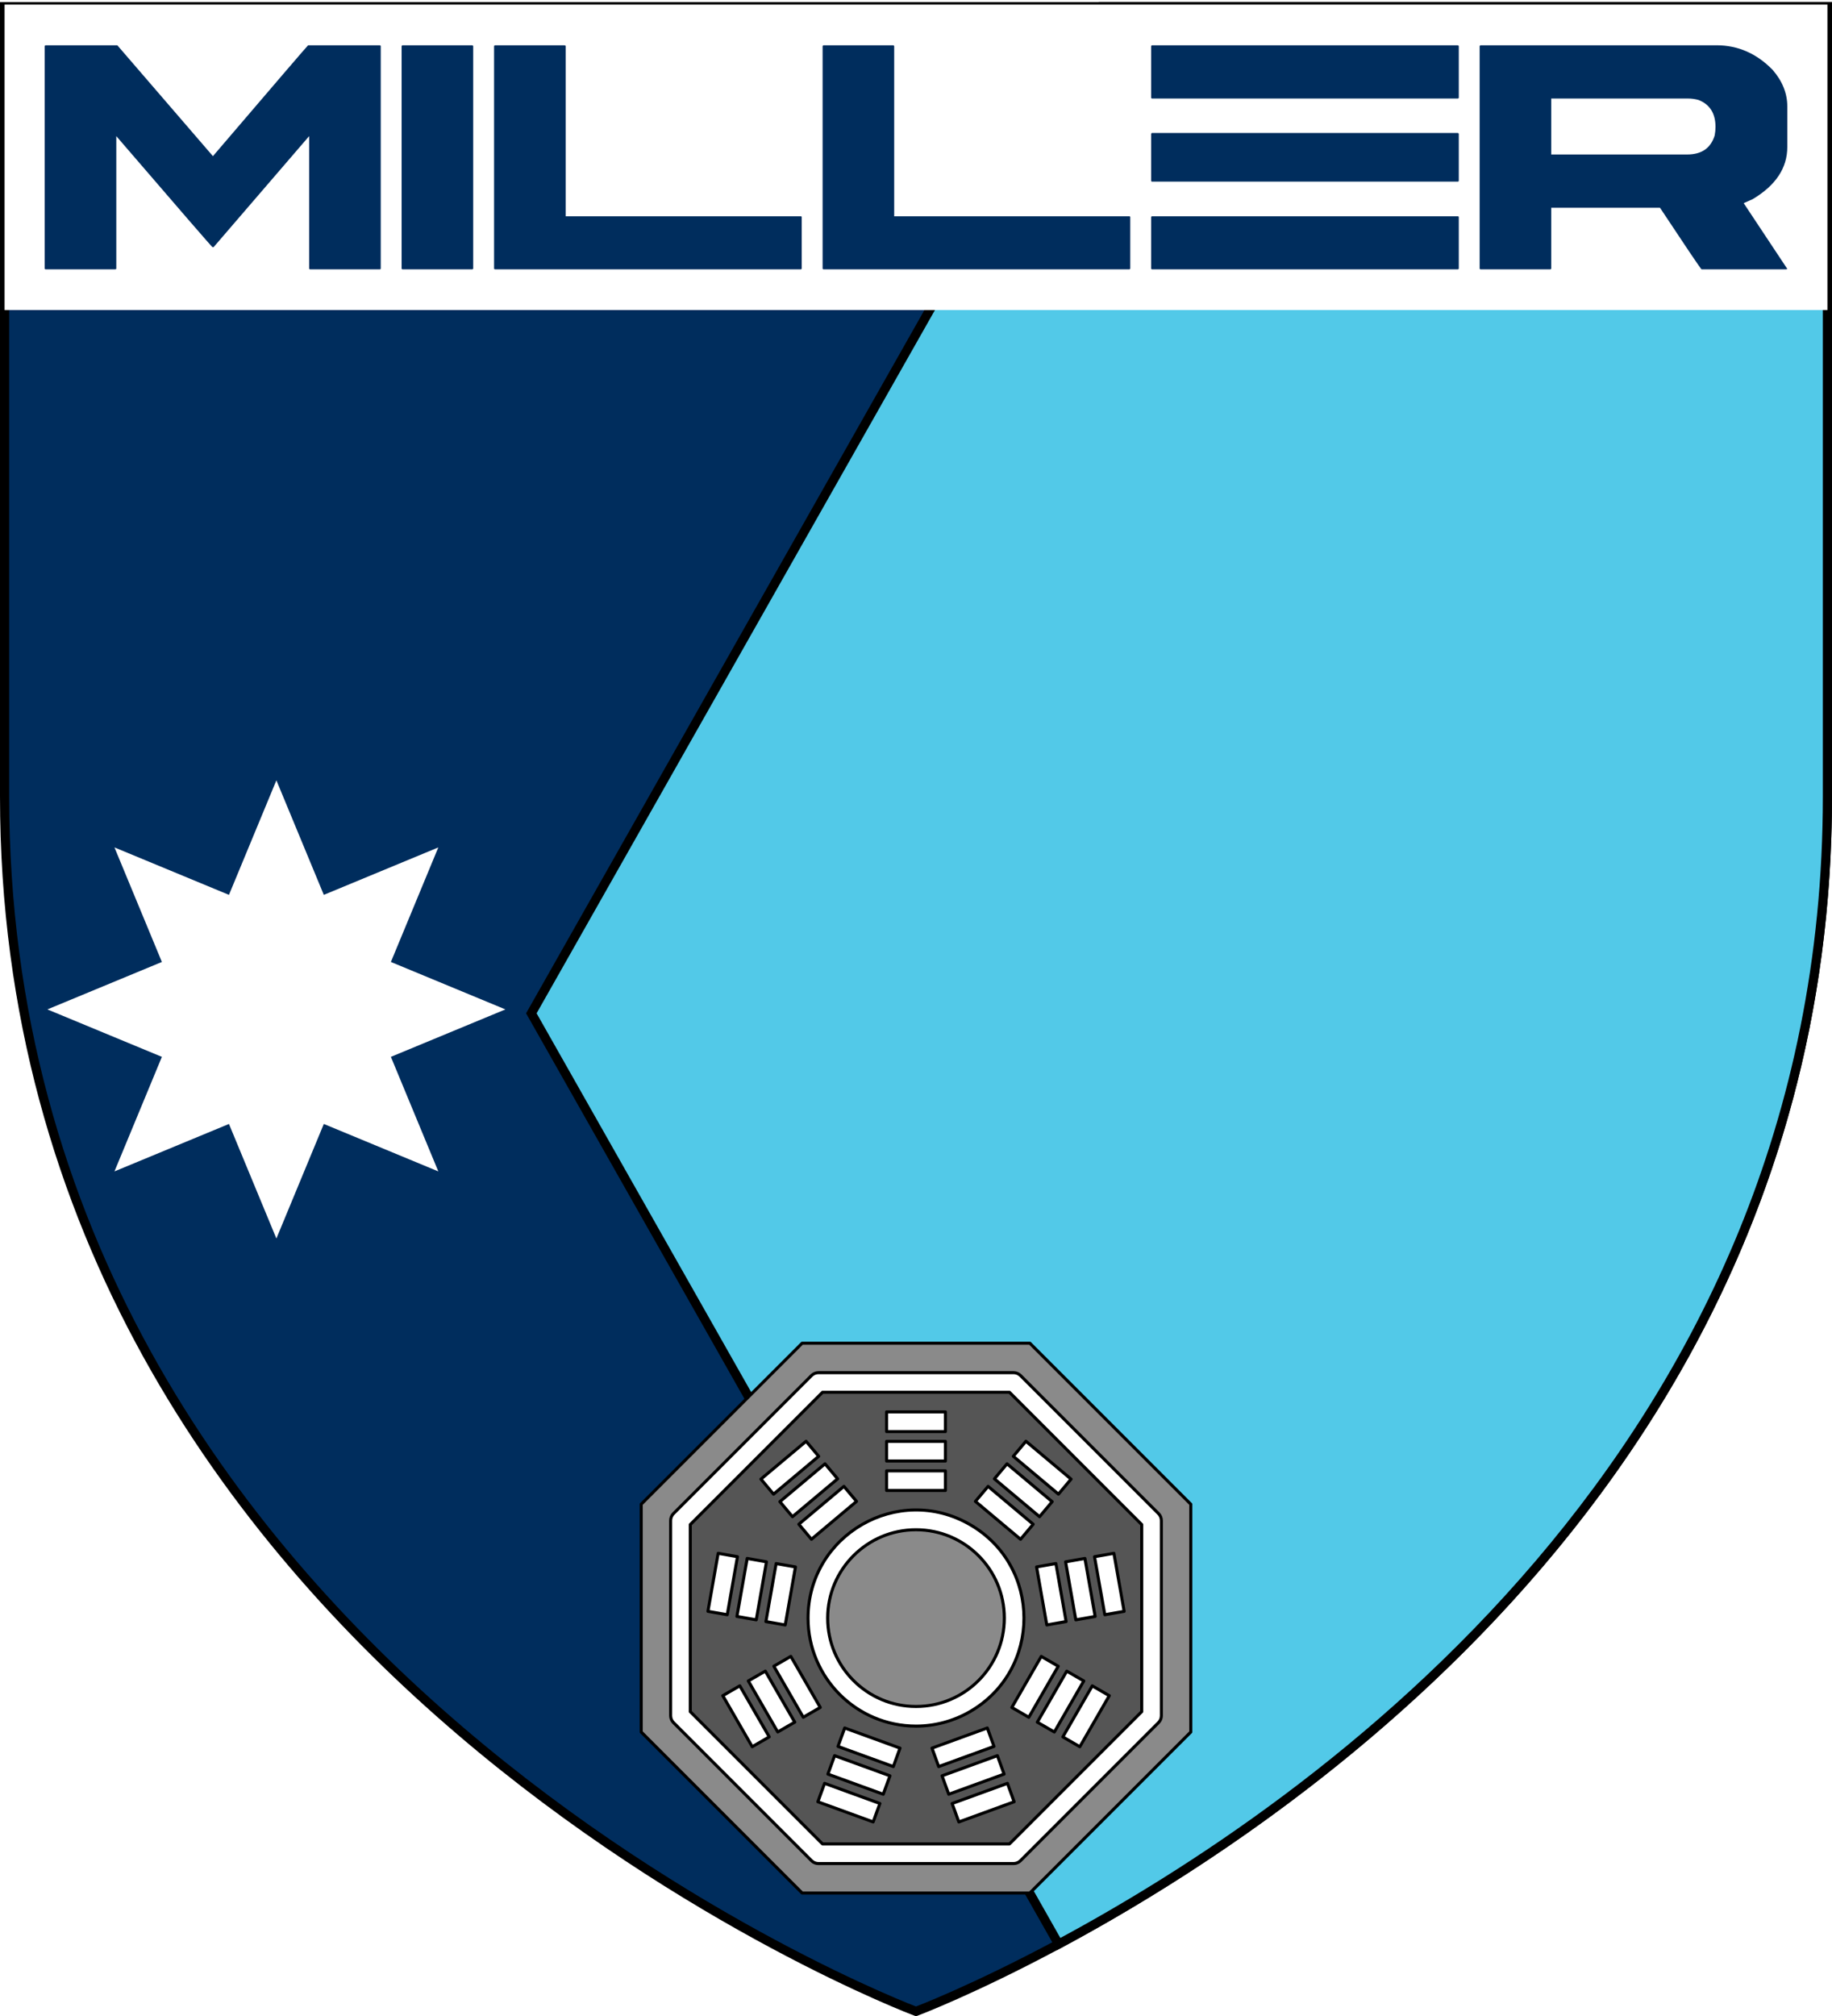
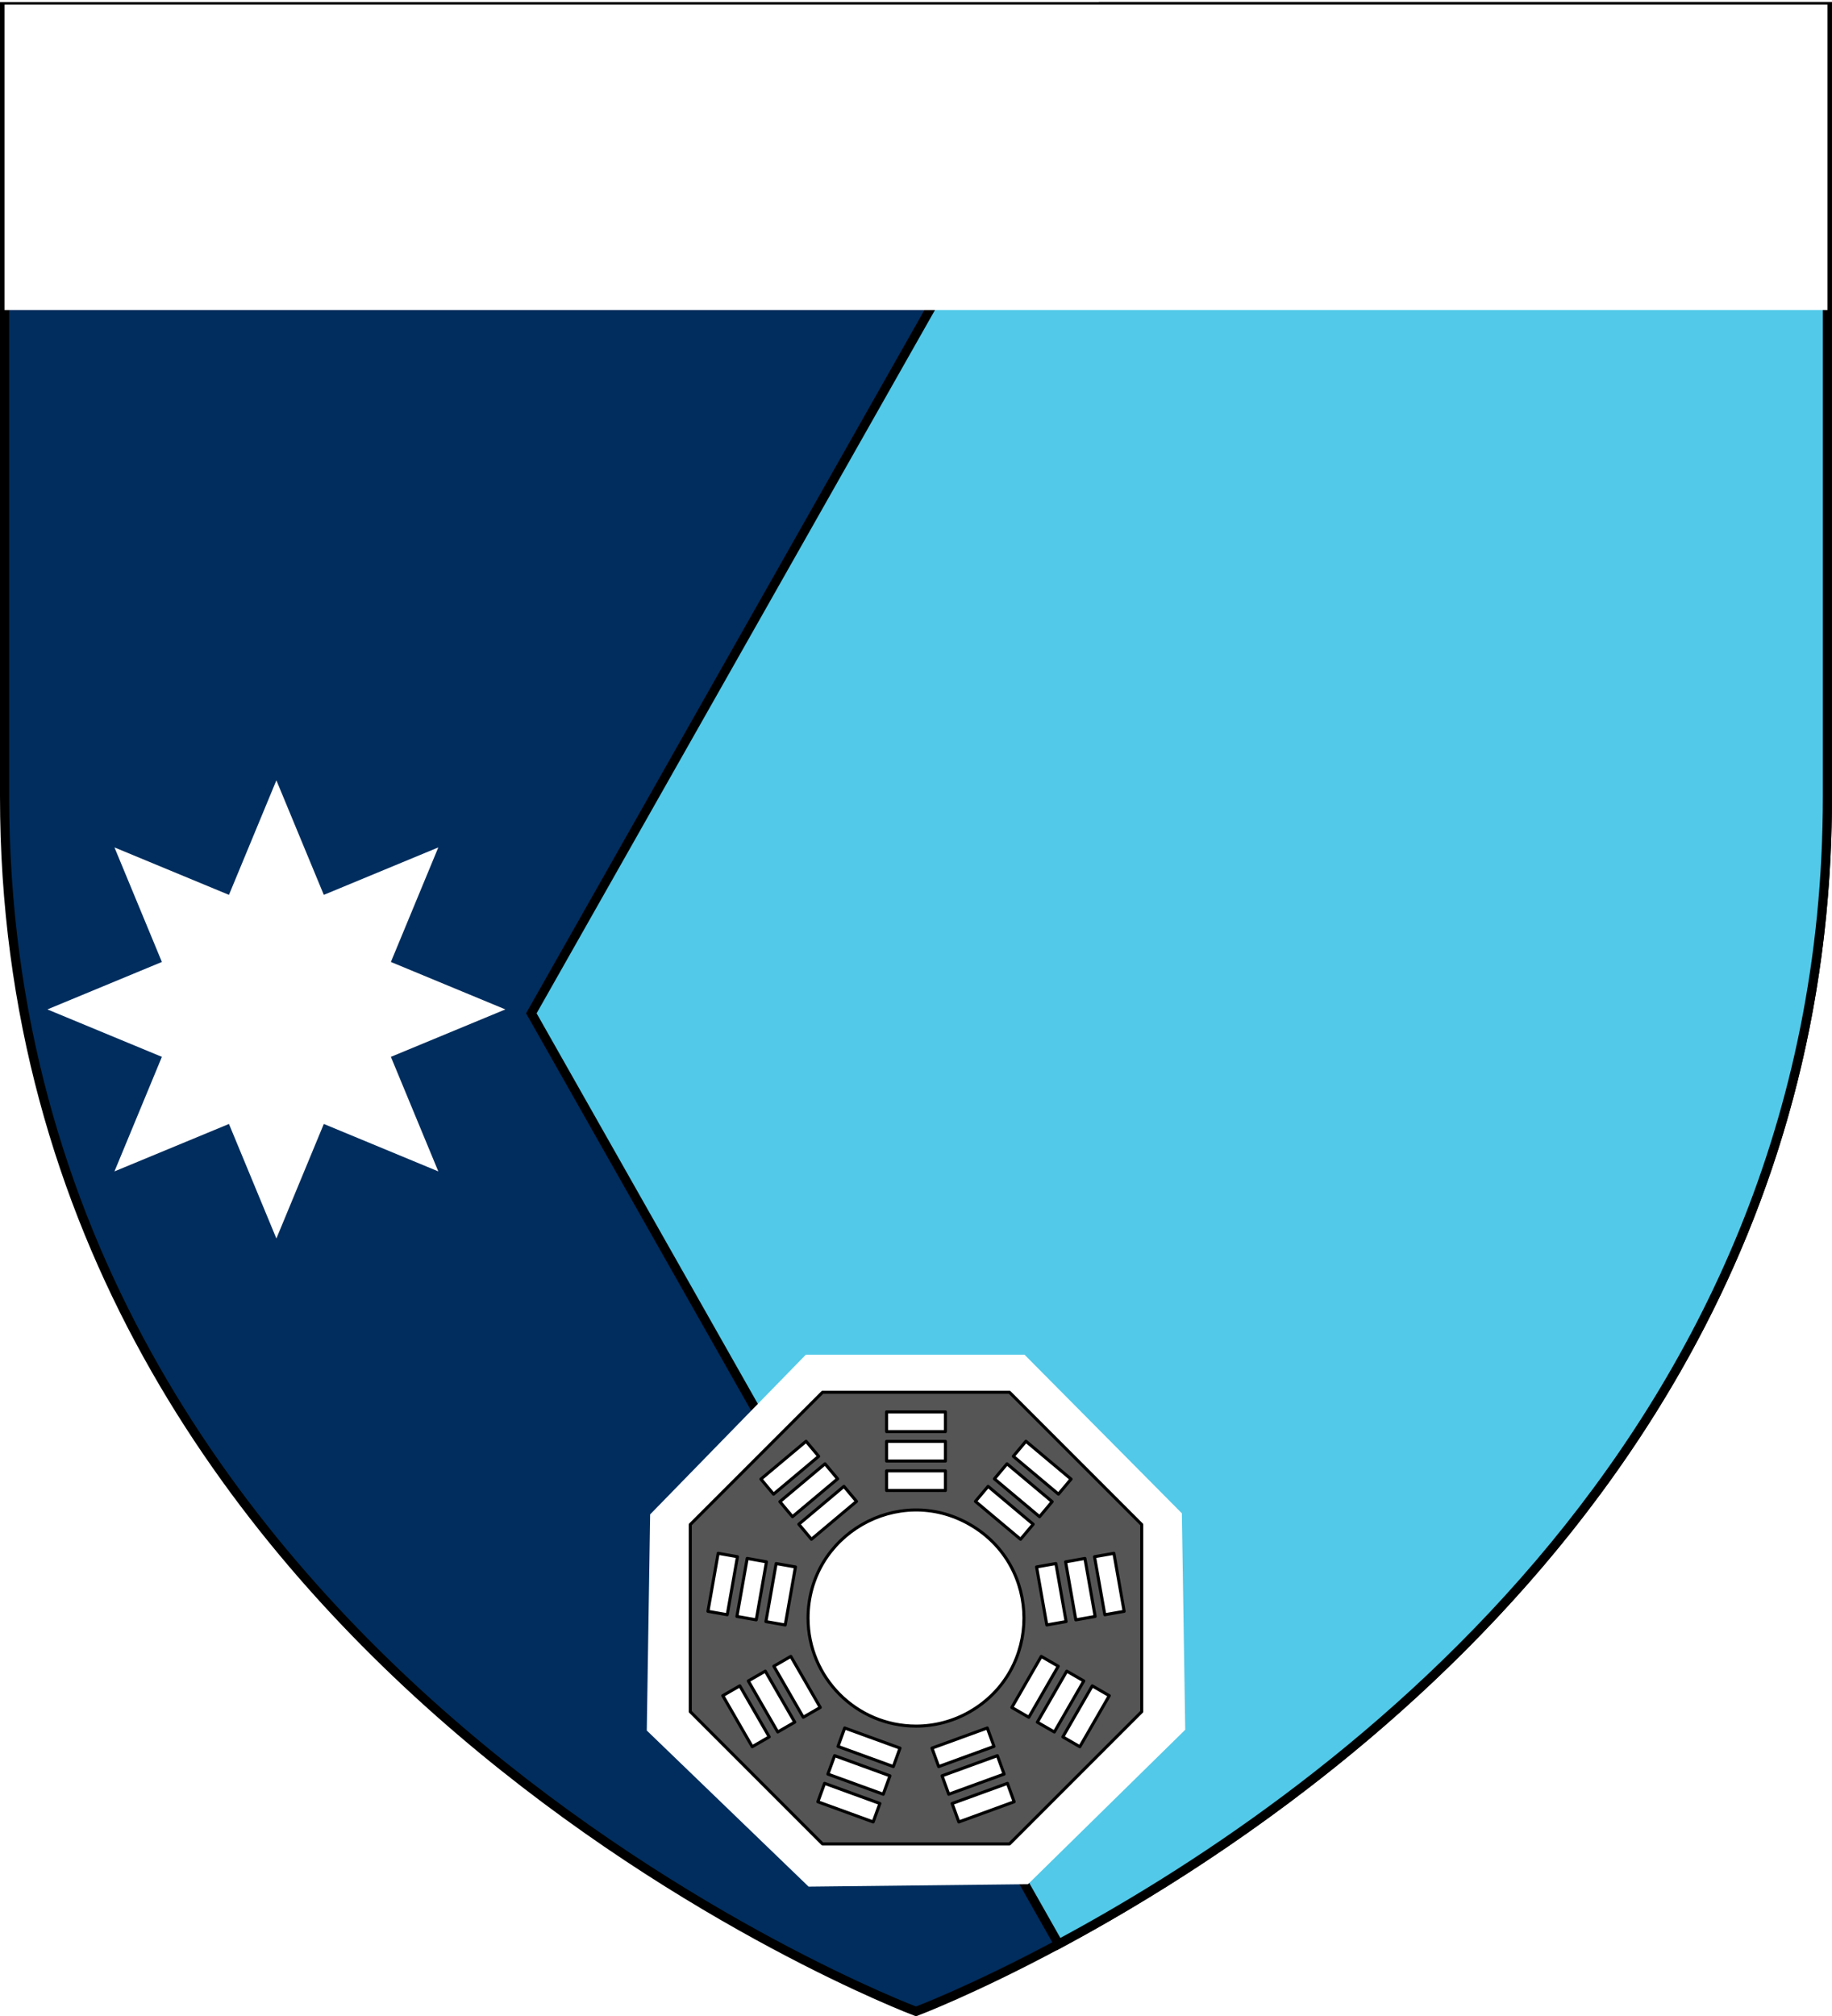
<svg xmlns="http://www.w3.org/2000/svg" version="1.1" width="600" height="660">
  <title>GeoBrol - Blason de Miller, le Talisman (fictif)</title>
  <style>.f{fill:#002d5d;}.g{fill:#52c9e8;}.h{fill:#8a8a8a;}.i{fill:#fff}.t{stroke:#000;stroke-linecap:round;stroke-linejoin:round;stroke-miterlimit:10;}</style>
  <path class="f" stroke="#000" stroke-width="3" d="M300 658.5s298.5-112.32 298.5-397.772V2.176H1.5v258.552C1.5 546.18 300 658.5 300 658.5z" />
-   <path fill="url(#A)" d="M299.714 658.863s298.5-112.32 298.5-397.771V2.54h-597v258.552c0 285.451 298.5 397.771 298.5 397.771z" />
  <path class="g" stroke="#000" stroke-width="3" d="M 598.5 2.176 L 598.5 260.728 C 598.5 474.77 430.667 591.468 346.696 636.46 L 174.02 331.738 L 360.771 2.176 Z" />
  <g>
    <g class="i" stroke-linecap="round" stroke-linejoin="round" stroke-width="3">
      <path d="M 387.075 495.425 L 335.552 443.509 L 263.909 443.508 L 212.925 495.79 L 211.828 566.538 L 264.827 617.65 L 336.682 616.853 L 388.176 566.289 L 387.075 495.425 Z" />
      <path d="M 1.5 1.5 L 598.5 1.5 L 598.5 101.5 L 1.5 101.5 L 1.5 1.5 Z" />
      <path d="M 90.52 405.462 L 74.987 367.963 L 37.487 383.495 L 53.02 345.995 L 15.52 330.462 L 53.019 314.929 L 37.487 277.429 L 74.987 292.962 L 90.52 255.462 L 106.053 292.962 L 143.553 277.429 L 128.02 314.929 L 165.52 330.462 L 128.02 345.995 L 143.553 383.495 L 106.053 367.962 L 90.52 405.462 Z" />
    </g>
-     <path class="f" d="M 14.981 14.825 L 38.428 14.825 L 69.737 51.123 C 90.427 26.925 100.818 14.825 100.909 14.825 L 124.424 14.825 C 124.607 14.871 124.698 14.984 124.698 15.166 L 124.698 87.832 C 124.698 88.06 124.607 88.174 124.424 88.174 L 101.592 88.174 C 101.364 88.174 101.25 88.06 101.25 87.832 L 101.25 44.561 L 69.942 80.928 L 69.6 80.928 C 69.417 80.883 58.913 68.761 38.086 44.561 L 38.086 87.832 C 38.086 88.06 37.972 88.174 37.744 88.174 L 14.981 88.174 C 14.753 88.174 14.639 88.06 14.639 87.832 L 14.639 15.166 C 14.684 14.939 14.798 14.825 14.981 14.825 Z M 131.872 14.825 L 154.636 14.825 C 154.864 14.871 154.978 14.984 154.978 15.166 L 154.978 87.832 C 154.978 88.06 154.864 88.174 154.636 88.174 L 131.872 88.174 C 131.645 88.174 131.531 88.06 131.531 87.832 L 131.531 15.166 C 131.576 14.939 131.69 14.825 131.872 14.825 Z M 162.155 14.825 L 184.919 14.825 C 185.147 14.871 185.261 14.984 185.261 15.166 L 185.261 70.811 L 262.233 70.811 C 262.461 70.811 262.575 70.902 262.575 71.084 L 262.575 87.832 C 262.575 88.06 262.461 88.174 262.233 88.174 L 162.155 88.174 C 161.927 88.174 161.813 88.06 161.813 87.832 L 161.813 15.166 C 161.859 14.939 161.973 14.825 162.155 14.825 Z M 269.752 14.825 L 292.516 14.825 C 292.744 14.871 292.858 14.984 292.858 15.166 L 292.858 70.811 L 369.83 70.811 C 370.058 70.811 370.172 70.902 370.172 71.084 L 370.172 87.832 C 370.172 88.06 370.058 88.174 369.83 88.174 L 269.752 88.174 C 269.525 88.174 269.411 88.06 269.411 87.832 L 269.411 15.166 C 269.456 14.939 269.57 14.825 269.752 14.825 Z M 377.35 14.825 L 477.428 14.825 C 477.656 14.871 477.77 14.984 477.77 15.166 L 477.77 31.914 C 477.77 32.142 477.656 32.256 477.428 32.256 L 377.35 32.256 C 377.122 32.256 377.008 32.142 377.008 31.914 L 377.008 15.166 C 377.053 14.939 377.167 14.825 377.35 14.825 Z M 377.35 43.536 L 477.428 43.536 C 477.656 43.582 477.77 43.695 477.77 43.877 L 477.77 59.121 C 477.77 59.349 477.656 59.463 477.428 59.463 L 377.35 59.463 C 377.122 59.463 377.008 59.349 377.008 59.121 L 377.008 43.877 C 377.053 43.65 377.167 43.536 377.35 43.536 Z M 377.35 70.811 L 477.428 70.811 C 477.656 70.811 477.77 70.902 477.77 71.084 L 477.77 87.832 C 477.77 88.06 477.656 88.174 477.428 88.174 L 377.35 88.174 C 377.122 88.174 377.008 88.06 377.008 87.832 L 377.008 71.084 C 377.053 70.902 377.167 70.811 377.35 70.811 Z M 484.941 14.825 L 562.187 14.825 C 569.206 14.825 575.335 17.514 580.576 22.891 C 583.766 26.583 585.361 30.57 585.361 34.854 L 585.361 48.116 C 585.361 54.998 581.578 60.694 574.013 65.205 L 571.074 66.504 L 585.361 88.037 L 585.019 88.174 L 557.265 88.174 C 556.582 87.4 552.047 80.678 543.662 68.008 L 508.047 68.008 L 508.047 87.832 C 508.047 88.06 507.933 88.174 507.705 88.174 L 484.941 88.174 C 484.713 88.174 484.599 88.06 484.599 87.832 L 484.599 15.166 C 484.645 14.939 484.759 14.825 484.941 14.825 Z M 508.047 32.256 L 508.047 50.577 L 552.549 50.577 C 557.288 50.577 560.296 48.504 561.572 44.356 C 561.754 43.399 561.845 42.465 561.845 41.553 C 561.845 37.133 559.999 34.193 556.308 32.735 C 555.169 32.416 554.007 32.256 552.822 32.256 L 508.047 32.256 Z" />
    <g class="h t">
-       <circle cx="300" cy="529.74" r="28.929" />
      <path fill="#555" d="M 269.381 455.811 L 226.071 499.121 L 226.071 560.359 L 269.381 603.668 L 330.619 603.668 L 373.929 560.359 L 373.929 499.121 L 330.619 455.811 L 269.381 455.811 Z M 329.809 479.221 L 344.595 491.618 L 340.465 496.54 L 325.679 484.142 L 329.809 479.221 Z M 345.816 511.868 L 349.166 530.865 L 342.837 531.98 L 339.488 512.987 L 345.816 511.868 Z M 323.615 486.607 L 338.385 499.005 L 334.245 503.929 L 319.459 491.528 L 323.615 486.607 Z M 290.357 462.24 L 309.643 462.24 L 309.643 468.668 L 290.357 468.668 L 290.357 462.24 Z M 290.357 471.883 L 309.643 471.883 L 309.643 478.311 L 290.357 478.311 L 290.357 471.883 Z M 290.357 481.526 L 309.643 481.526 L 309.643 487.954 L 290.357 487.954 L 290.357 481.526 Z M 280.525 491.528 L 265.755 503.929 L 261.625 499.005 L 276.394 486.607 L 280.525 491.528 Z M 270.2 479.221 L 274.331 484.142 L 259.545 496.54 L 255.424 491.618 L 270.2 479.221 Z M 260.522 512.987 L 257.173 531.99 L 250.844 530.875 L 254.193 511.878 L 260.522 512.987 Z M 264 471.844 L 268.13 476.768 L 253.345 489.163 L 249.214 484.232 L 264 471.844 Z M 251.027 511.316 L 247.678 530.306 L 241.349 529.187 L 244.714 510.197 L 251.027 511.316 Z M 235.203 508.519 L 241.532 509.638 L 238.183 528.631 L 231.857 527.516 L 235.203 508.519 Z M 246.363 571.841 L 236.72 555.126 L 242.291 551.912 L 251.934 568.626 L 246.363 571.841 Z M 254.72 567.019 L 245.078 550.305 L 250.648 547.091 L 260.291 563.805 L 254.72 567.019 Z M 253.435 545.483 L 259.002 542.269 L 268.645 558.983 L 263.078 562.198 L 253.435 545.483 Z M 285.976 596.468 L 267.857 589.87 L 270.056 583.83 L 288.175 590.429 L 285.976 596.468 Z M 289.274 587.404 L 271.149 580.808 L 273.347 574.769 L 291.473 581.368 L 289.274 587.404 Z M 292.572 578.343 L 274.45 571.747 L 276.645 565.708 L 294.77 572.303 L 292.572 578.343 Z M 264.643 529.74 C 264.643 502.521 294.108 485.511 317.679 499.121 C 341.252 512.73 341.252 546.75 317.679 560.359 C 312.304 563.464 306.207 565.097 300 565.097 C 280.483 565.075 264.665 549.257 264.643 529.74 Z M 305.23 572.303 L 323.355 565.708 L 325.55 571.747 L 307.428 578.343 L 305.23 572.303 Z M 308.528 581.368 L 326.653 574.769 L 328.851 580.808 L 310.726 587.404 L 308.528 581.368 Z M 314.024 596.475 L 311.829 590.435 L 329.948 583.836 L 332.143 589.87 L 314.024 596.475 Z M 331.381 558.99 L 341.024 542.276 L 346.591 545.49 L 336.948 562.204 L 331.381 558.99 Z M 339.738 563.811 L 349.381 547.097 L 354.951 550.311 L 345.309 567.026 L 339.738 563.811 Z M 353.659 571.847 L 348.089 568.633 L 357.732 551.918 L 363.302 555.133 L 353.659 571.847 Z M 364.819 508.526 L 368.169 527.522 L 361.84 528.637 L 358.468 509.638 L 364.819 508.526 Z M 358.674 529.193 L 352.345 530.312 L 348.995 511.322 L 355.324 510.203 L 358.674 529.193 Z M 336 471.835 L 350.786 484.232 L 346.655 489.153 L 331.87 476.759 L 336 471.835 Z" />
-       <path d="M 262.714 439.74 L 210 492.454 L 210 567.026 L 262.714 619.74 L 337.286 619.74 L 390 567.026 L 390 492.454 L 337.286 439.74 L 262.714 439.74 Z M 380.357 497.79 L 380.357 561.69 C 380.357 562.542 380.02 563.358 379.415 563.962 L 334.223 609.155 C 333.621 609.76 332.802 610.097 331.95 610.097 L 268.05 610.097 C 267.198 610.097 266.382 609.76 265.778 609.155 L 220.585 563.962 C 219.984 563.358 219.643 562.542 219.643 561.69 L 219.643 497.79 C 219.643 496.938 219.984 496.118 220.585 495.517 L 265.778 450.325 C 266.382 449.72 267.198 449.383 268.05 449.383 L 331.95 449.383 C 332.802 449.383 333.621 449.72 334.223 450.325 L 379.415 495.517 C 380.02 496.118 380.357 496.938 380.357 497.79 Z" />
    </g>
  </g>
</svg>